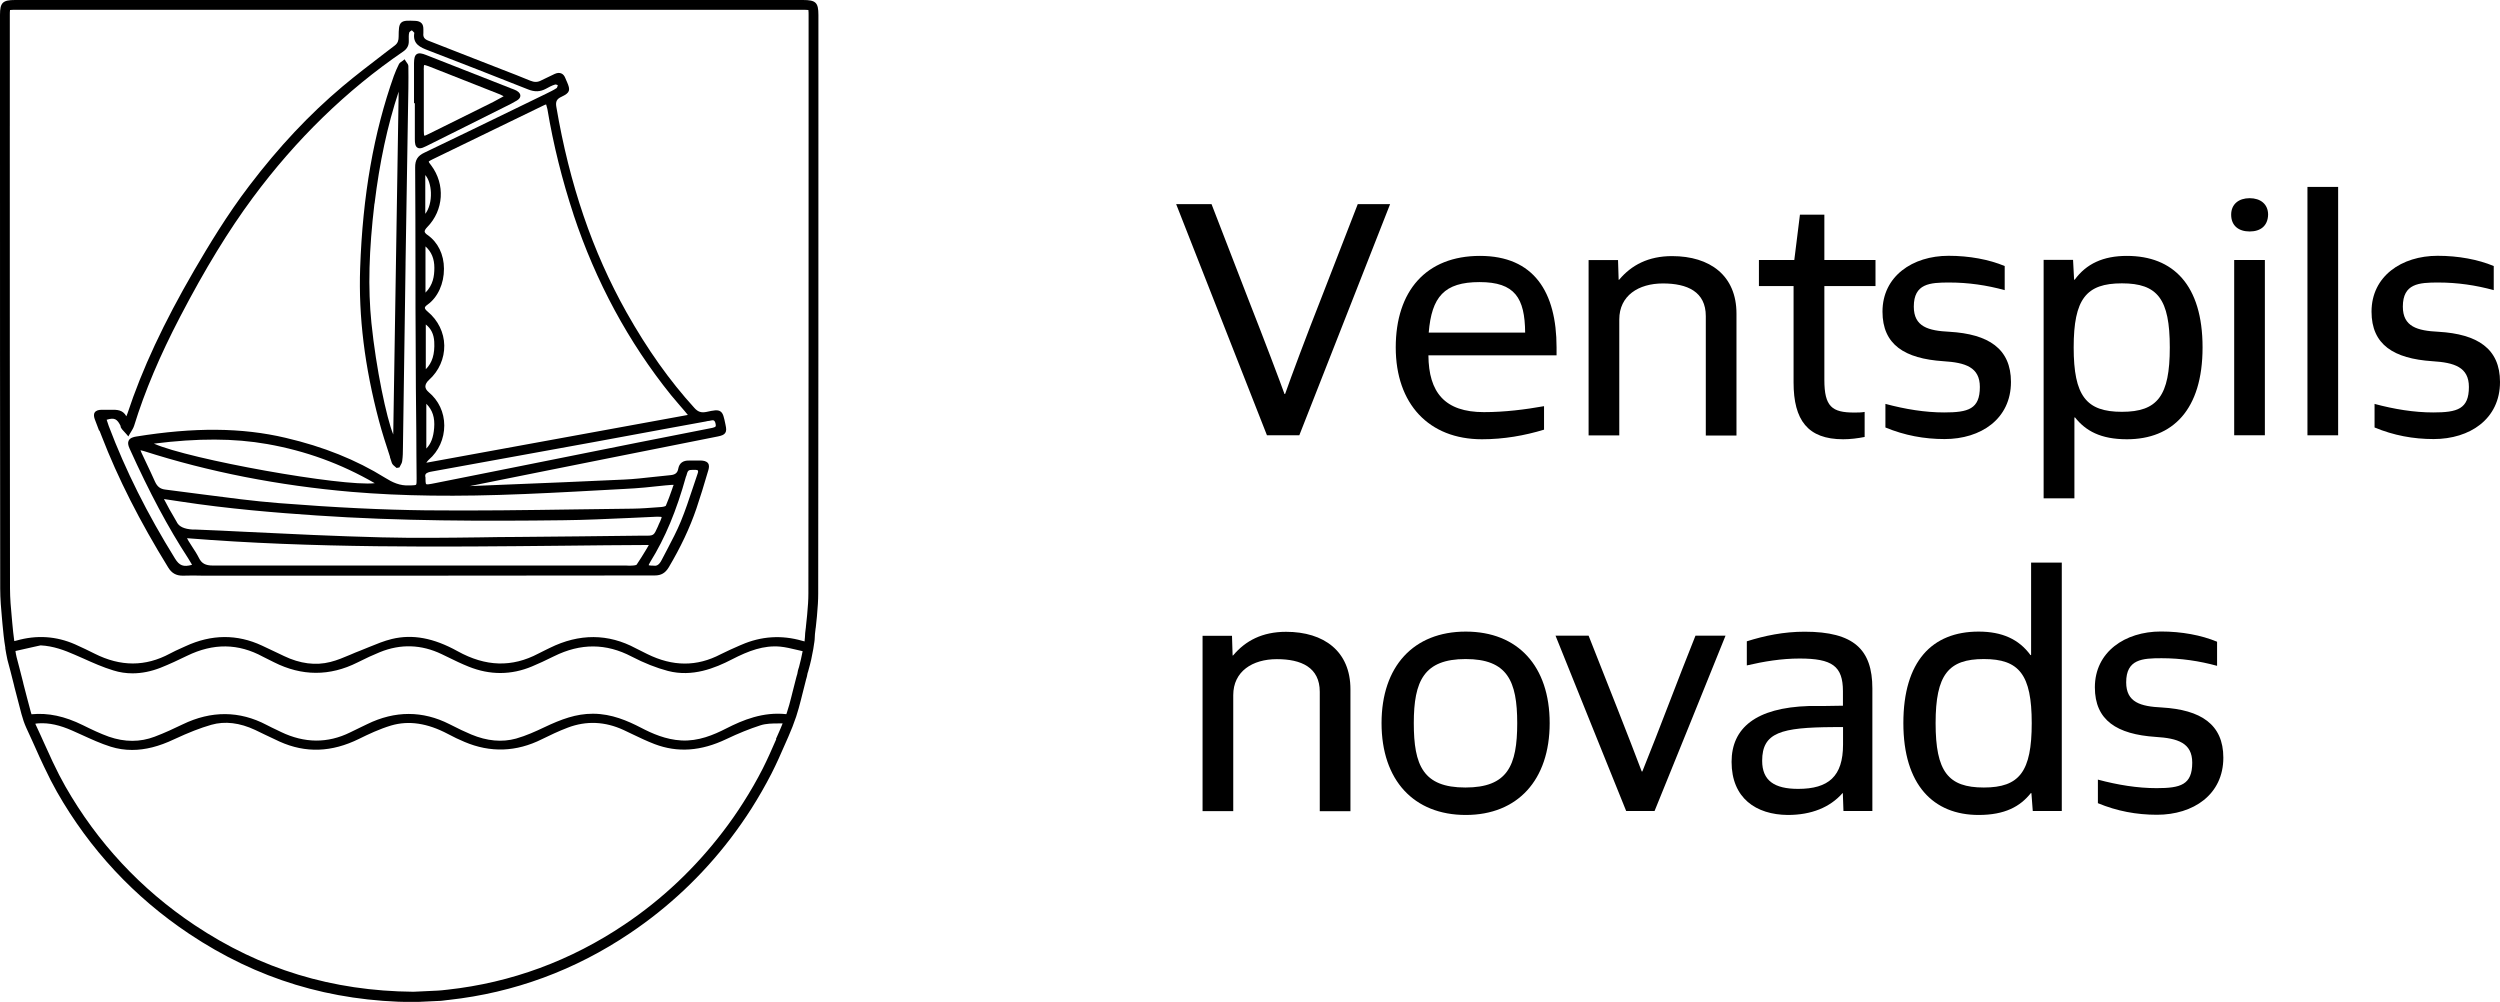
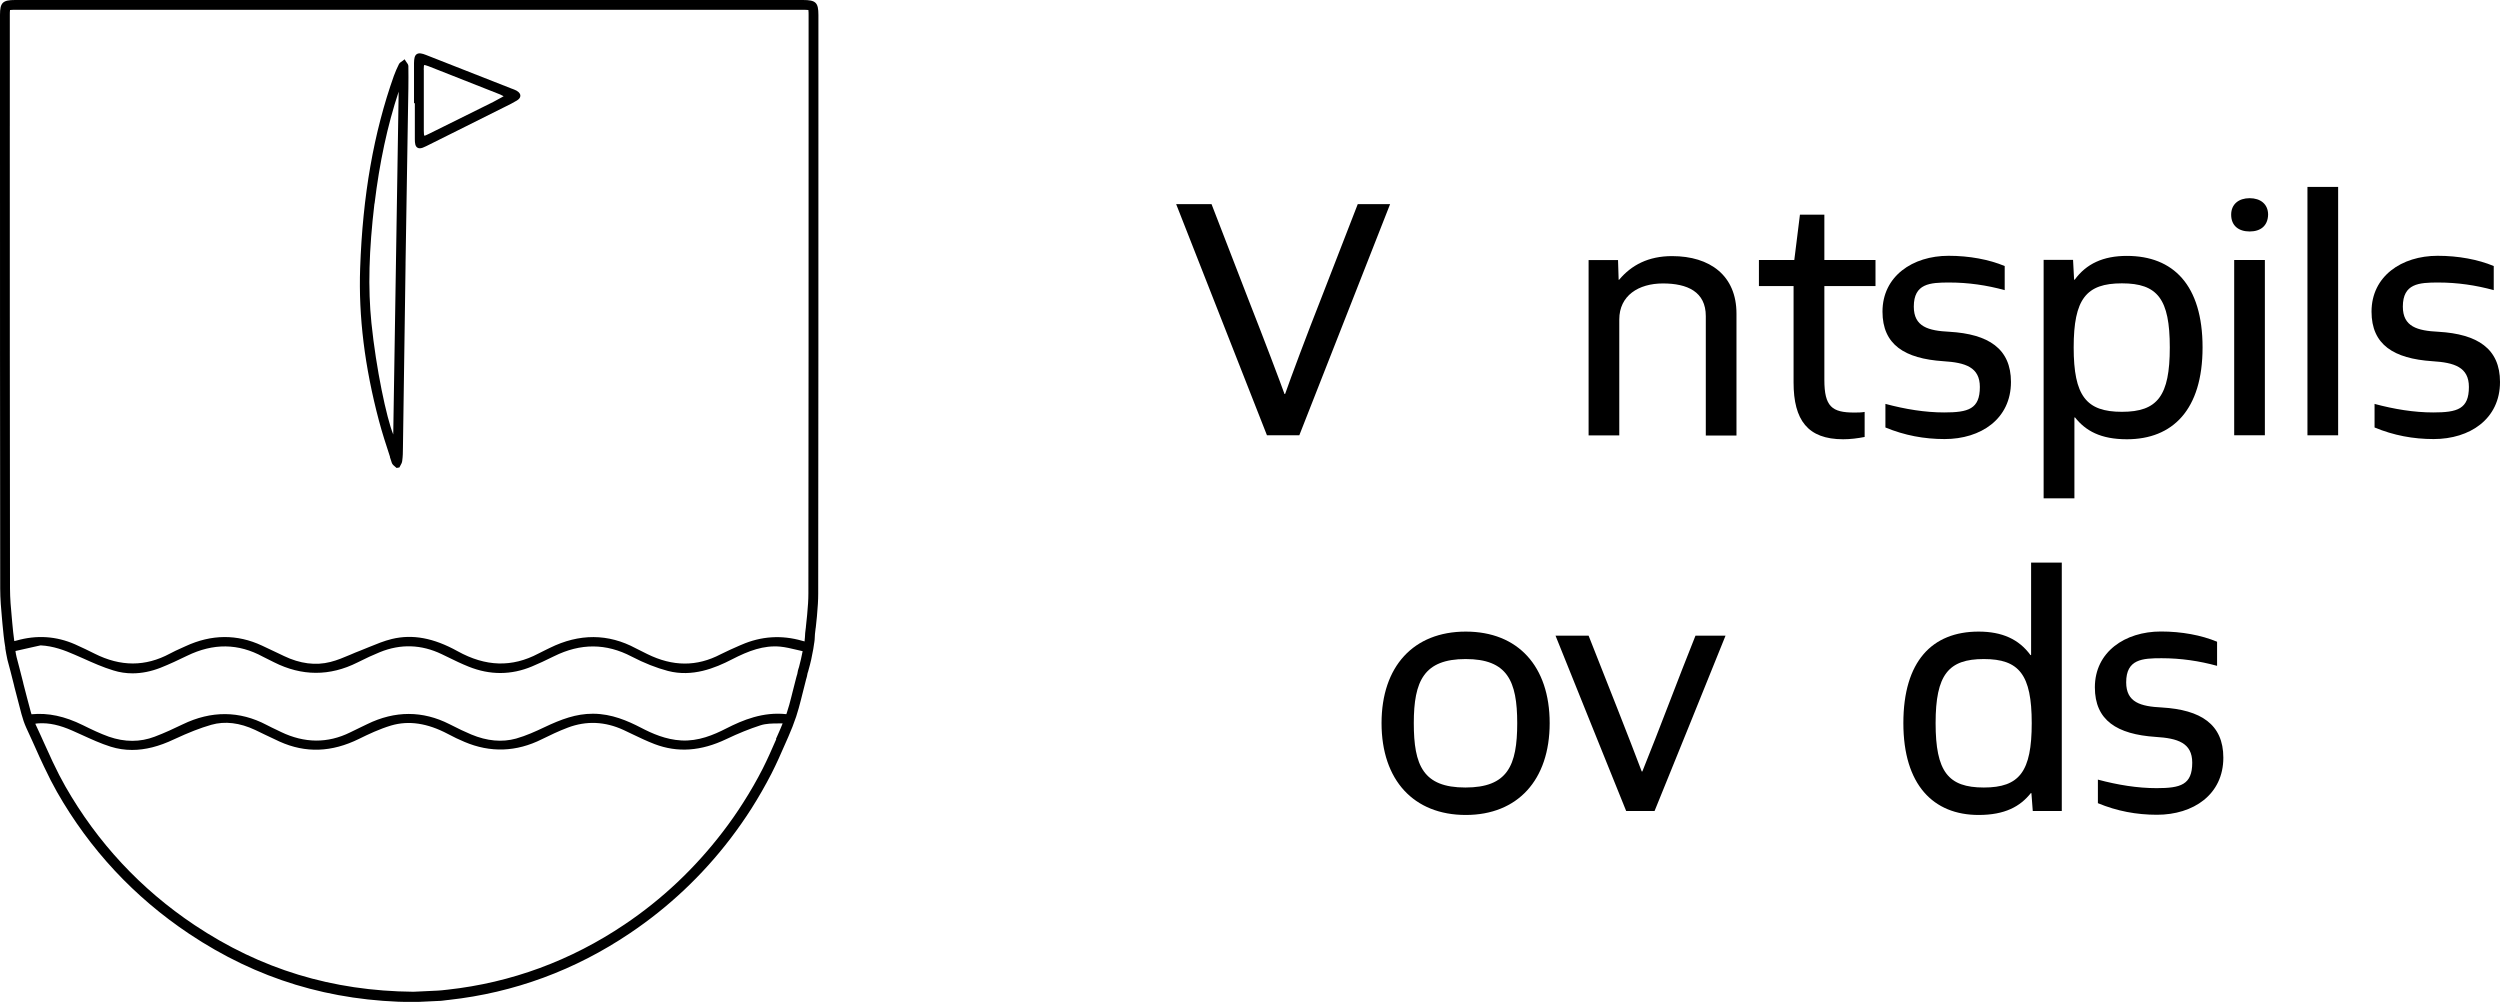
<svg xmlns="http://www.w3.org/2000/svg" id="Layer_1" data-name="Layer 1" viewBox="0 0 239.55 96">
  <g>
    <path d="M121.4,41.71l-8.7-22.15h3.39l3.51,9.08c1.58,4.02,3.1,8.04,3.48,9.11h.06c.54-1.55,2.06-5.63,3.51-9.3l3.45-8.89h3.1l-8.7,22.15h-3.1Z" />
-     <path d="M147.95,41.17c-1.87.57-3.86.92-5.95.92-5.09,0-8.26-3.39-8.26-8.8s2.91-8.77,8.07-8.77,7.34,3.45,7.34,8.77v.76h-12.28c.03,3.54,1.55,5.44,5.32,5.44,1.99,0,3.96-.25,5.76-.57v2.25ZM146.14,31.87c-.03-3.32-.98-4.84-4.37-4.84s-4.59,1.42-4.87,4.84h9.24Z" />
    <path d="M163.45,41.71v-11.42c0-2.34-1.77-3.13-4.11-3.13s-4.18,1.17-4.18,3.45v11.11h-2.94v-16.8h2.82l.06,1.9.06-.03c1.17-1.39,2.79-2.25,5.06-2.25,3.64,0,6.17,1.87,6.17,5.51v11.68h-2.94Z" />
    <path d="M178.67,41.87c-.66.13-1.36.22-2.06.22-3.39,0-4.75-1.83-4.75-5.44v-9.24h-3.32v-2.5h3.39c.19-1.42.35-2.91.54-4.34h2.34v4.34h4.9v2.5h-4.9v8.99c0,2.56.73,3.13,2.85,3.13.35,0,.7,0,1.01-.06v2.41Z" />
    <path d="M180.66,38.7c1.9.51,3.8.82,5.63.82,2.31,0,3.42-.32,3.42-2.44,0-1.9-1.39-2.34-3.51-2.47-3.7-.25-5.82-1.58-5.82-4.75,0-3.39,2.88-5.35,6.33-5.35,1.99,0,3.86.35,5.38.98v2.31c-1.71-.47-3.48-.73-5.32-.73s-3.39.09-3.39,2.31c0,1.93,1.39,2.31,3.42,2.41,3.73.22,5.89,1.61,5.89,4.81,0,3.54-2.88,5.47-6.36,5.47-1.96,0-3.83-.35-5.67-1.11v-2.28Z" />
    <path d="M195.82,47.75v-22.85h2.82l.1,1.9h.06c1.11-1.52,2.72-2.28,5-2.28,4.43,0,7.25,2.78,7.25,8.77s-2.88,8.8-7.25,8.8c-2.53,0-3.96-.82-4.97-2.09h-.06v7.75h-2.94ZM207.91,33.29c0-4.65-1.17-6.14-4.59-6.14s-4.62,1.49-4.62,6.14,1.2,6.17,4.62,6.17,4.59-1.52,4.59-6.17Z" />
    <path d="M213.79,20.57c0-1.01.73-1.58,1.77-1.58s1.77.57,1.77,1.58c-.03,1.08-.73,1.61-1.77,1.61s-1.77-.54-1.77-1.61ZM214.08,41.71v-16.8h2.94v16.8h-2.94Z" />
    <path d="M221.1,41.71v-23.8h2.94v23.8h-2.94Z" />
    <path d="M227.52,38.7c1.9.51,3.8.82,5.63.82,2.31,0,3.42-.32,3.42-2.44,0-1.9-1.39-2.34-3.51-2.47-3.7-.25-5.82-1.58-5.82-4.75,0-3.39,2.88-5.35,6.33-5.35,1.99,0,3.86.35,5.38.98v2.31c-1.71-.47-3.48-.73-5.32-.73s-3.39.09-3.39,2.31c0,1.93,1.39,2.31,3.42,2.41,3.73.22,5.89,1.61,5.89,4.81,0,3.54-2.88,5.47-6.36,5.47-1.96,0-3.83-.35-5.66-1.11v-2.28Z" />
-     <path d="M126.46,77.71v-11.42c0-2.34-1.77-3.13-4.11-3.13s-4.18,1.17-4.18,3.45v11.11h-2.94v-16.8h2.82l.06,1.9.06-.03c1.17-1.39,2.78-2.25,5.06-2.25,3.64,0,6.17,1.87,6.17,5.51v11.68h-2.94Z" />
    <path d="M132.38,69.29c0-5.44,3.07-8.77,8.07-8.77s8.04,3.32,8.04,8.77-3.07,8.8-8.04,8.8-8.07-3.32-8.07-8.8ZM145.38,69.29c0-4.05-.95-6.14-4.94-6.14s-4.97,2.09-4.97,6.14.89,6.17,4.94,6.17,4.97-2.09,4.97-6.17Z" />
    <path d="M155.82,77.71c-2.25-5.6-4.53-11.2-6.77-16.8h3.17c1.71,4.33,3.96,10,5.09,13.01h.06c1.65-4.08,3.39-8.77,5.09-13.01h2.88c-2.25,5.6-4.53,11.2-6.8,16.8h-2.72Z" />
-     <path d="M176.64,77.71l-.06-1.71h-.03c-1.2,1.36-2.97,2.09-5.25,2.09-3.04-.03-5.38-1.61-5.38-5.09,0-3.23,2.31-5.19,7.41-5.35,1.01,0,2.21,0,3.26-.03v-1.39c0-2.41-1.04-3.13-4.15-3.13-1.74,0-3.42.28-5.06.66v-2.31c1.71-.54,3.54-.92,5.54-.92,4.72,0,6.49,1.71,6.49,5.44v11.74h-2.75ZM176.61,69.67h-.92c-5.03.03-6.84.51-6.84,3.23,0,1.9,1.17,2.69,3.45,2.69,2.91,0,4.3-1.2,4.3-4.24v-1.68Z" />
    <path d="M194.78,77.71l-.13-1.71h-.06c-1.01,1.27-2.47,2.09-5,2.09-4.33,0-7.21-2.88-7.21-8.8s2.75-8.77,7.21-8.77c2.25,0,3.86.73,4.97,2.25h.06v-8.86h2.94v23.8h-2.79ZM194.68,69.29c0-4.65-1.2-6.14-4.59-6.14s-4.62,1.49-4.62,6.14,1.2,6.17,4.62,6.17,4.59-1.52,4.59-6.17Z" />
    <path d="M201.01,74.7c1.9.51,3.8.82,5.63.82,2.31,0,3.42-.32,3.42-2.44,0-1.9-1.39-2.34-3.51-2.47-3.7-.25-5.82-1.58-5.82-4.75,0-3.39,2.88-5.35,6.33-5.35,1.99,0,3.86.35,5.38.98v2.31c-1.71-.47-3.48-.73-5.32-.73s-3.39.09-3.39,2.31c0,1.93,1.39,2.31,3.42,2.41,3.73.22,5.89,1.61,5.89,4.81,0,3.54-2.88,5.47-6.36,5.47-1.96,0-3.83-.35-5.66-1.11v-2.28Z" />
  </g>
  <g>
-     <path d="M9.53,41.25c.07.18.14.36.21.54,1.56,4.04,3.65,8.16,6.38,12.59.33.54.76.78,1.37.78h.09c.61-.02,1.23-.02,1.83,0h20.11c7.75,0,15.49-.02,23.22-.02.61,0,1.01-.23,1.34-.78,1.14-1.92,2.01-3.76,2.65-5.63.36-1.07.73-2.25,1.15-3.7.05-.19.11-.45-.04-.65s-.44-.24-.65-.25h-1.14c-.6-.02-.96.24-1.06.79-.07.39-.29.57-.75.61-.54.05-1.08.11-1.63.17-.91.1-1.86.21-2.78.25-3.82.18-7.71.34-11.47.49l-3.36.14c2.16-.44,4.31-.87,6.47-1.3l7.24-1.45c3.36-.67,6.72-1.34,10.08-2.01.34-.07.58-.15.7-.33.13-.19.11-.43.03-.79-.15-.73-.22-1.1-.49-1.28s-.65-.1-1.34.05c-.49.1-.81,0-1.15-.38-2.37-2.6-4.5-5.6-6.51-9.17-3.27-5.83-5.46-12.27-6.72-19.68-.09-.51.04-.76.5-.97.83-.39.86-.64.52-1.42l-.05-.11c-.04-.09-.08-.18-.11-.26-.09-.23-.22-.38-.4-.45-.18-.07-.38-.05-.61.05-.39.18-.85.4-1.31.63-.34.18-.65.18-1.04.02-.9-.37-1.81-.73-2.7-1.07l-2.64-1.03c-1.45-.57-2.94-1.16-4.42-1.73-.39-.15-.52-.35-.48-.72v-.37c0-.25-.04-.44-.17-.58-.13-.14-.33-.22-.6-.23-.72-.03-1.11-.05-1.35.17-.24.22-.24.64-.25,1.34,0,.35-.07.62-.37.85l-.97.74c-1.34,1.03-2.72,2.08-4.03,3.18-3.17,2.67-6.1,5.78-8.95,9.53-2.13,2.79-3.92,5.78-5.25,8.06-2.96,5.1-5,9.47-6.42,13.77-.03.08-.06.15-.1.25-.35-.65-.95-.63-1.44-.62h-.99c-.21,0-.47.06-.6.25-.13.2-.06.46,0,.64.13.37.28.75.42,1.11,0,0,0,0,0,0ZM61.91,52.67c-.29.48-.59.97-.91,1.44,0,0-.06.06-.35.08-.21.02-.44.02-.65,0h-7.33c-10.58,0-21.51,0-32.27,0h0c-.71,0-1.08-.2-1.34-.73-.19-.38-.42-.73-.65-1.08-.11-.17-.22-.34-.33-.52-.05-.08-.1-.17-.16-.29,12.08.97,24.28.84,36.08.72,2.72-.03,5.44-.06,8.16-.07v.02l-.23.4h-.02ZM16.96,50.06c-.1-.18-.22-.4-.39-.68-.23-.37-.44-.77-.64-1.15-.07-.14-.15-.27-.22-.41l.41.06c.38.06.76.11,1.13.17,4.63.71,9.2,1.08,13.05,1.34,8.05.55,16.11.55,23.63.46,2.14-.02,4.32-.13,6.43-.22.87-.04,1.74-.08,2.6-.12.35,0,.42.02.44.03,0,.02,0,.09-.13.39-.1.21-.18.38-.24.54-.39.87-.39.86-1.27.86h-.58c-3.44.04-7.5.09-11.56.12-1.21,0-2.42.02-3.62.04-3.09.04-6.29.08-9.43,0-4.34-.11-8.75-.32-13.02-.53-1.61-.08-3.21-.16-4.82-.22h-.29c-.77-.05-1.26-.27-1.48-.67h0ZM65.75,45.64c.16-.57.17-.62.67-.62h.17c.22,0,.27.05.29.07,0,.02.04.09-.03.28-.17.48-.32.95-.48,1.43-.35,1.05-.71,2.14-1.14,3.18-.37.9-.84,1.79-1.29,2.65-.18.34-.36.69-.54,1.03-.28.56-.56.58-.79.54-.36,0-.44-.04-.45-.04,0-.02,0-.08.15-.32,1.43-2.3,2.51-4.9,3.43-8.21h.01ZM50.21,47.34c3.2-.13,6.46-.32,9.61-.49l1.01-.06c.65-.04,1.31-.11,1.95-.18.33-.04.66-.07.98-.1.19-.02.37-.03.61-.05h.18c-.05.12-.1.25-.14.39-.2.57-.39,1.1-.61,1.61-.03.04-.2.1-.41.12l-.26.02c-.82.06-1.68.13-2.51.14-1.79.02-3.57.05-5.36.07-4.74.07-9.64.14-14.46.09-4.13-.05-8.6-.26-14.06-.69-2.43-.19-4.89-.52-7.28-.83-1.19-.16-2.42-.32-3.63-.47-.48-.06-.76-.28-.98-.76-.27-.62-.57-1.23-.85-1.83-.15-.31-.29-.62-.44-.93-.03-.07-.06-.15-.1-.25.13.03.22.05.32.08,6.23,2,12.93,3.31,19.89,3.91,4.85.41,10.1.48,16.52.21h0ZM14.74,42.51c4.22-.53,7.69-.52,10.87.04,3.67.65,7.04,1.87,10.3,3.75-3.1.35-17.77-2.28-21.16-3.79h0ZM67.71,40.36s.09-.02.14-.02c.09,0,.19-.03.28-.05.06,0,.11-.02.15-.02.05,0,.1,0,.13.03.07.04.13.15.16.32.03.11.02.2,0,.24-.05.07-.2.11-.32.14-2.4.47-4.8.94-7.2,1.42-4.49.9-8.99,1.8-13.48,2.7l-5.76,1.15c-.15.03-.3.06-.46.09s-.45.08-.51.03c-.07-.06-.07-.4-.07-.6v-.04c-.04-.14-.03-.25.02-.32.09-.14.35-.21.6-.25,5.15-.93,10.3-1.87,15.45-2.81,2.47-.45,4.95-.91,7.42-1.37l3.45-.63h0ZM54.95,20.55c2.13,6.43,5.28,12.26,9.35,17.31.27.33.56.66.83.98.15.17.3.34.45.52.08.1.17.2.28.34l.05.06-25.06,4.58s.02-.02.02-.03c.07-.1.14-.19.22-.26.95-.82,1.48-2.02,1.48-3.28s-.55-2.41-1.49-3.19c-.21-.18-.32-.36-.32-.55,0-.2.12-.42.35-.63.95-.85,1.48-2.06,1.46-3.3-.02-1.24-.6-2.42-1.59-3.24-.18-.15-.27-.27-.27-.36s.09-.19.26-.31c.98-.7,1.58-2.02,1.57-3.44,0-1.37-.59-2.55-1.57-3.23-.18-.12-.27-.24-.28-.33,0-.11.07-.24.25-.43,1.58-1.61,1.74-4.1.37-5.92-.09-.11-.23-.3-.23-.35.02-.05.24-.16.36-.22,3.53-1.72,7.06-3.43,10.59-5.14.16-.08.26-.12.3-.12h0s.1.34.12.44c.57,3.42,1.42,6.81,2.5,10.09h.01ZM40.85,42.98v-4.29c.6.6.83,1.33.75,2.32-.07.89-.3,1.51-.75,1.97ZM40.8,35.39v-4.3c.51.4.77.94.81,1.66.06,1.19-.19,2.01-.81,2.63h0ZM40.77,28.05v-4.44c.58.52.85,1.19.85,2.05,0,.8-.12,1.64-.85,2.38h0ZM40.75,20.49v-3.72c.31.36.51.97.54,1.68.03.83-.18,1.58-.54,2.04ZM11.54,40.88c.1.21.25.38.41.54.06.07.13.14.19.21l.16.19.12-.22c.04-.08.09-.16.14-.23.11-.18.22-.36.29-.57,1.02-3.31,2.47-6.73,4.42-10.47,2.41-4.62,4.62-8.23,6.95-11.38,4.14-5.59,8.98-10.3,14.41-14.01.38-.26.55-.58.54-1v-.09c0-.25-.02-.51.04-.73.02-.07.18-.19.25-.21.03,0,.11.1.16.15.03.03.05.06.08.08-.19,1.1.61,1.41,1.34,1.69,3.15,1.21,6.37,2.47,9.57,3.74.62.25,1.15.23,1.69-.06.29-.16.58-.32.89-.41.05-.02.16.02.25.05h0v.04c-.02.08-.06.22-.09.24-.31.21-.66.37-1,.54l-2.53,1.23c-3,1.46-6.11,2.97-9.16,4.43-.64.3-.89.7-.88,1.42.02,3.31.03,6.61.03,9.92,0,2.31,0,4.61.02,6.92,0,2.83.03,5.67.06,8.5,0,1.49.02,2.98.03,4.46,0,.28,0,.53-.05.59-.04.05-.23.06-.48.07h-.14c-.94.06-1.68-.31-2.35-.73-2.77-1.72-5.9-2.98-9.54-3.83-4.2-.99-8.75-1.02-14.32-.12-.24.04-.57.12-.7.37-.11.2-.08.44.08.79,1.91,4.22,3.69,7.56,5.6,10.49.11.17.21.34.32.53.02.04.04.07.06.11-.83.23-1.21.08-1.63-.6-2.66-4.29-4.74-8.44-6.35-12.7-.06-.17-.12-.34-.17-.51,0-.03-.02-.06-.03-.09.75-.23,1.01-.09,1.36.64h0l-.05.02Z" />
    <path d="M37.36,43.79l.18.55c.05.17.2.28.32.38.05.04.1.08.14.12l.27-.05c.03-.06.06-.11.09-.17.08-.14.16-.28.18-.45.06-.43.07-.86.07-1.31.07-4.63.13-9.25.2-13.88l.05-3.63v-.14l.21-13.03c.02-1.24.04-2.47.06-3.71,0-.72.02-1.42,0-2.13,0-.15-.1-.27-.18-.38-.03-.04-.06-.08-.08-.12l-.1-.16-.15.12s-.07.05-.11.08c-.11.07-.23.15-.29.28-.17.33-.33.71-.48,1.11-1.93,5.44-2.99,11.47-3.23,18.43-.16,4.65.43,9.43,1.8,14.61.31,1.17.69,2.33,1.06,3.46h0ZM35.89,19.51c.48-3.95,1.23-7.47,2.31-10.73l-.52,32.85c-.64-1.57-1.64-6.29-2.09-10.68-.34-3.33-.24-6.96.29-11.45h0Z" />
    <path d="M39.75,9.88v3.45c0,.41.04.69.25.82.07.04.14.06.22.06.17,0,.38-.08.63-.21,1.26-.63,2.53-1.26,3.79-1.89,1.2-.6,2.4-1.2,3.6-1.8l.18-.09c.37-.18.75-.37,1.11-.59.22-.14.34-.29.33-.47,0-.12-.07-.3-.36-.47-.13-.07-.26-.12-.39-.17l-.06-.02c-2.74-1.08-5.48-2.15-8.22-3.23-.4-.16-.69-.22-.9-.08-.21.14-.25.44-.26.86v3.84h.08ZM40.6,6.68c0-.33.03-.43.05-.45h.02s.15.02.38.11c2.29.9,4.58,1.81,6.87,2.71.1.04.2.09.34.17h0l-.21.12c-.29.16-.54.3-.79.43-2.05,1.02-4.1,2.04-6.15,3.05-.25.13-.41.19-.45.18-.03-.04-.05-.2-.05-.48,0-1.94,0-3.89,0-5.84h0Z" />
    <path d="M76.93,0H1.45C.26,0,0,.25,0,1.42v10.65c0,14.52,0,29.54.02,44.32,0,1,.09,2.01.17,2.87l.05.56c.07.73.14,1.49.27,2.23v.09c.06.35.12.71.2,1.07.05.21.11.42.17.64.04.15.08.3.12.45.12.46.23.92.35,1.38l.02.1c.22.88.46,1.77.69,2.65.12.45.27.89.46,1.31.1.24.22.48.33.72.08.17.16.33.23.5l.27.6c.28.63.56,1.26.86,1.88.45.96.85,1.73,1.25,2.44,3.14,5.51,7.4,10.08,12.67,13.6,6.5,4.34,13.53,6.48,21.5,6.54l.47-.02c.53-.02,1.22-.05,1.9-.09.28,0,.55-.05.82-.08l.19-.02c6.26-.69,12.11-2.85,17.38-6.41,3.67-2.47,6.91-5.52,9.61-9.06.71-.93,1.38-1.89,2-2.86.69-1.09,1.34-2.22,1.93-3.37.48-.94.9-1.9,1.31-2.84l.3-.68c.28-.63.53-1.28.75-1.93.18-.54.32-1.08.46-1.62l.1-.4c.13-.49.25-.97.37-1.46,0-.05.03-.1.04-.15.04-.13.08-.27.1-.42,0-.07.04-.16.07-.25.02-.05.03-.1.04-.15.2-.69.35-1.38.46-2.03.03-.18.06-.35.08-.53l.02-.12c.02-.14.04-.29.04-.45,0-.22.03-.44.06-.68,0-.1.03-.2.04-.3.04-.35.08-.71.11-1.06.08-.87.12-1.53.12-2.16.02-15.45.02-31.16.02-46.36V1.44c0-1.2-.25-1.44-1.48-1.44h0ZM.94,12.06V1.42c0-.12,0-.34.02-.46.12-.02.36-.02.49-.02h75.49c.15,0,.4,0,.52.02.02.12.02.35.02.48v9.06c0,15.2,0,30.9-.02,46.36,0,.6-.04,1.23-.12,2.07-.03.35-.07.7-.11,1.05,0,.1-.02.19-.03.28-.03.25-.07.52-.07.79,0,.09-.02.2-.03.32v.09c-.09-.02-.17-.04-.24-.06-1.97-.57-3.93-.44-5.81.38l-.19.08c-.59.26-1.21.53-1.8.83-2.29,1.2-4.59,1.19-7.04-.02-.12-.06-.24-.12-.36-.18-.25-.12-.5-.24-.74-.37-2.64-1.42-5.41-1.43-8.23-.04-.13.06-.25.12-.37.18-.25.12-.5.24-.74.37-2.52,1.33-5.04,1.26-7.73-.23-2.31-1.28-4.32-1.65-6.31-1.17-.74.18-1.46.48-2.15.76-.29.12-.58.23-.86.35-.32.12-.63.25-.95.39-.62.26-1.27.54-1.92.7-1.41.36-2.91.17-4.45-.57l-.65-.31c-.49-.23-.97-.46-1.46-.69-2.38-1.11-4.84-1.09-7.32.06-.14.07-.28.13-.42.19-.36.16-.73.33-1.08.52-2.35,1.26-4.72,1.26-7.22,0-.51-.25-1.18-.59-1.87-.89-1.8-.79-3.68-.91-5.61-.36-.08.02-.14.04-.21.05-.08-.57-.14-1.15-.19-1.71l-.05-.56c-.08-.83-.17-1.81-.17-2.79-.02-14.77-.02-29.78-.02-44.31h-.02ZM74.37,70.85c-.4.92-.82,1.88-1.28,2.79-.57,1.12-1.21,2.23-1.89,3.29-.6.95-1.26,1.89-1.96,2.8-2.65,3.46-5.8,6.44-9.39,8.85-5.15,3.47-10.86,5.58-16.96,6.25l-.19.02c-.26.03-.51.06-.76.07-.68.04-1.36.07-1.89.09l-.45.02c-7.77-.07-14.62-2.16-20.96-6.39-5.15-3.44-9.31-7.91-12.38-13.29-.39-.68-.78-1.44-1.22-2.37-.29-.62-.57-1.24-.85-1.86l-.27-.6c-.08-.18-.16-.34-.24-.52-.1-.22-.2-.43-.3-.65.08-.02.19-.03.33-.04,1-.06,2.02.17,3.22.7.3.13.59.27.89.4.9.41,1.83.84,2.79,1.14.67.21,1.35.31,2.05.31,1.25,0,2.57-.33,4.02-1.02,1.42-.66,2.52-1.09,3.57-1.39,1.3-.37,2.72-.2,4.21.5.3.14.6.28.89.43.47.23.96.46,1.44.68,2.49,1.12,4.99,1.03,7.61-.26.91-.45,1.97-.95,3.07-1.28,1.7-.5,3.48-.23,5.45.81.52.28,1.06.54,1.59.76,2.47,1.05,4.97.97,7.42-.26.73-.36,1.6-.78,2.48-1.11,1.77-.67,3.57-.59,5.34.23.28.13.56.26.84.4.69.33,1.4.67,2.13.95,2.21.84,4.45.68,6.88-.48,1.13-.54,2.24-.99,3.27-1.32.53-.17,1.14-.18,1.73-.18h.39c-.11.27-.22.55-.34.81l-.3.68h0l.04.04ZM76.56,63.92s-.02.08-.04.12c-.04.12-.08.26-.1.41,0,.08-.04.18-.07.28-.02.06-.04.12-.05.18-.12.48-.25.97-.37,1.45l-.1.4c-.13.52-.27,1.05-.44,1.55,0,.04-.03.08-.05.12-2.23-.24-4.16.56-5.75,1.37-1.21.62-2.67,1.24-4.3,1.15-1.49-.08-2.8-.66-3.89-1.23-1.26-.65-2.79-1.32-4.54-1.33h-.07c-1.58,0-3,.52-4.64,1.3-.8.38-1.74.81-2.7,1.08-1.34.37-2.78.24-4.29-.39-.61-.26-1.26-.56-2.09-.99-2.56-1.3-5.22-1.31-7.89,0l-.5.24c-.38.18-.75.36-1.13.55-2.15,1.06-4.37,1.04-6.62-.04l-.37-.18c-.34-.16-.68-.32-1.02-.5-2.59-1.36-5.29-1.38-8.04-.05-.79.38-1.72.82-2.68,1.18-1.39.53-2.87.53-4.39,0-.84-.3-1.65-.69-2.48-1.1-1.76-.87-3.33-1.2-4.93-1.05-.03-.1-.07-.2-.09-.3-.23-.87-.47-1.75-.69-2.63l-.02-.1c-.12-.46-.23-.92-.35-1.37-.04-.15-.08-.31-.12-.46-.06-.21-.11-.41-.16-.61s-.08-.39-.11-.59c.58-.13,1.15-.26,1.73-.39l.68-.15c1.22.06,2.3.47,3.28.9.26.12.53.23.8.35.93.42,1.9.85,2.89,1.15.6.19,1.22.28,1.84.28.87,0,1.77-.18,2.67-.53.88-.35,1.75-.76,2.55-1.15,2.53-1.23,4.91-1.2,7.28.09.22.12.44.22.66.33.14.07.27.13.4.2,2.66,1.34,5.34,1.35,7.99.02.81-.41,1.49-.72,2.15-.99,1.99-.81,3.98-.74,5.92.19.19.09.38.19.58.28.65.32,1.33.65,2.01.92,2.04.82,4.08.81,6.06-.02.62-.26,1.3-.57,2.12-.98,2.55-1.26,4.98-1.25,7.43.03,1.21.63,2.38,1.09,3.48,1.38,2.35.61,4.51-.27,6.12-1.1,1.63-.84,3.05-1.37,4.64-1.23.52.05,1.05.18,1.56.3.2.05.39.09.56.13h.03c-.1.51-.21,1.02-.35,1.53h0Z" />
  </g>
</svg>